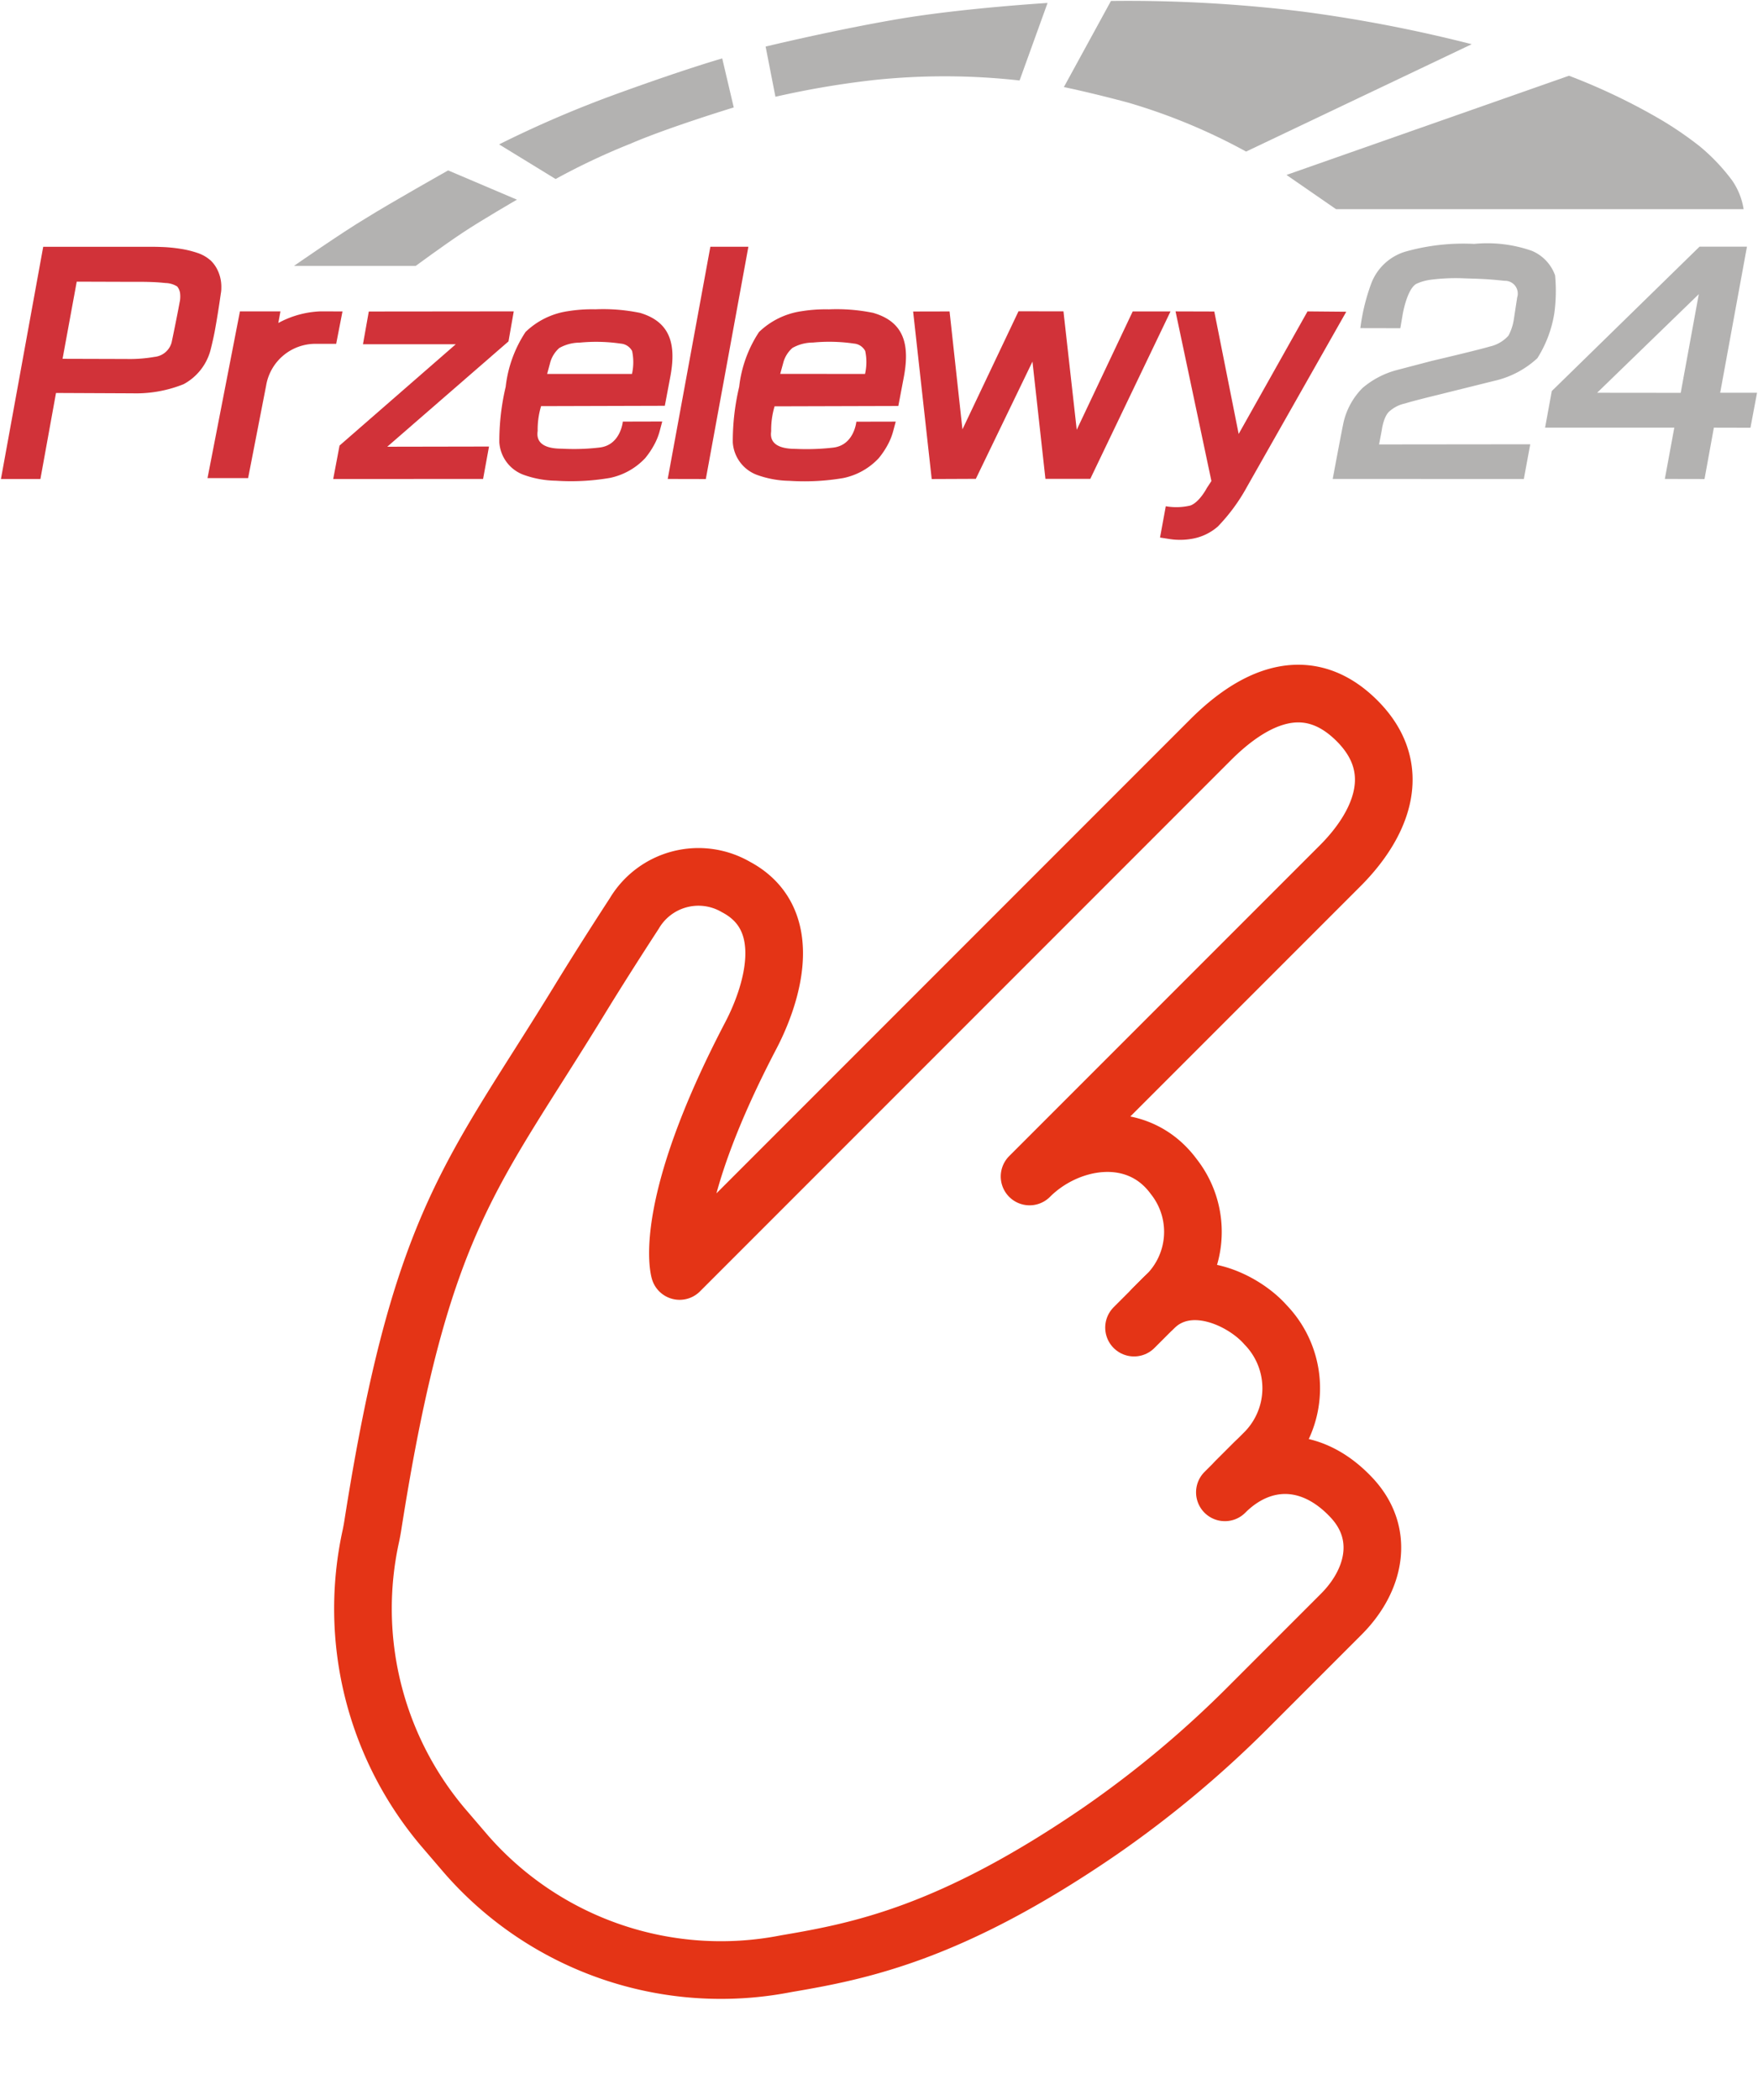
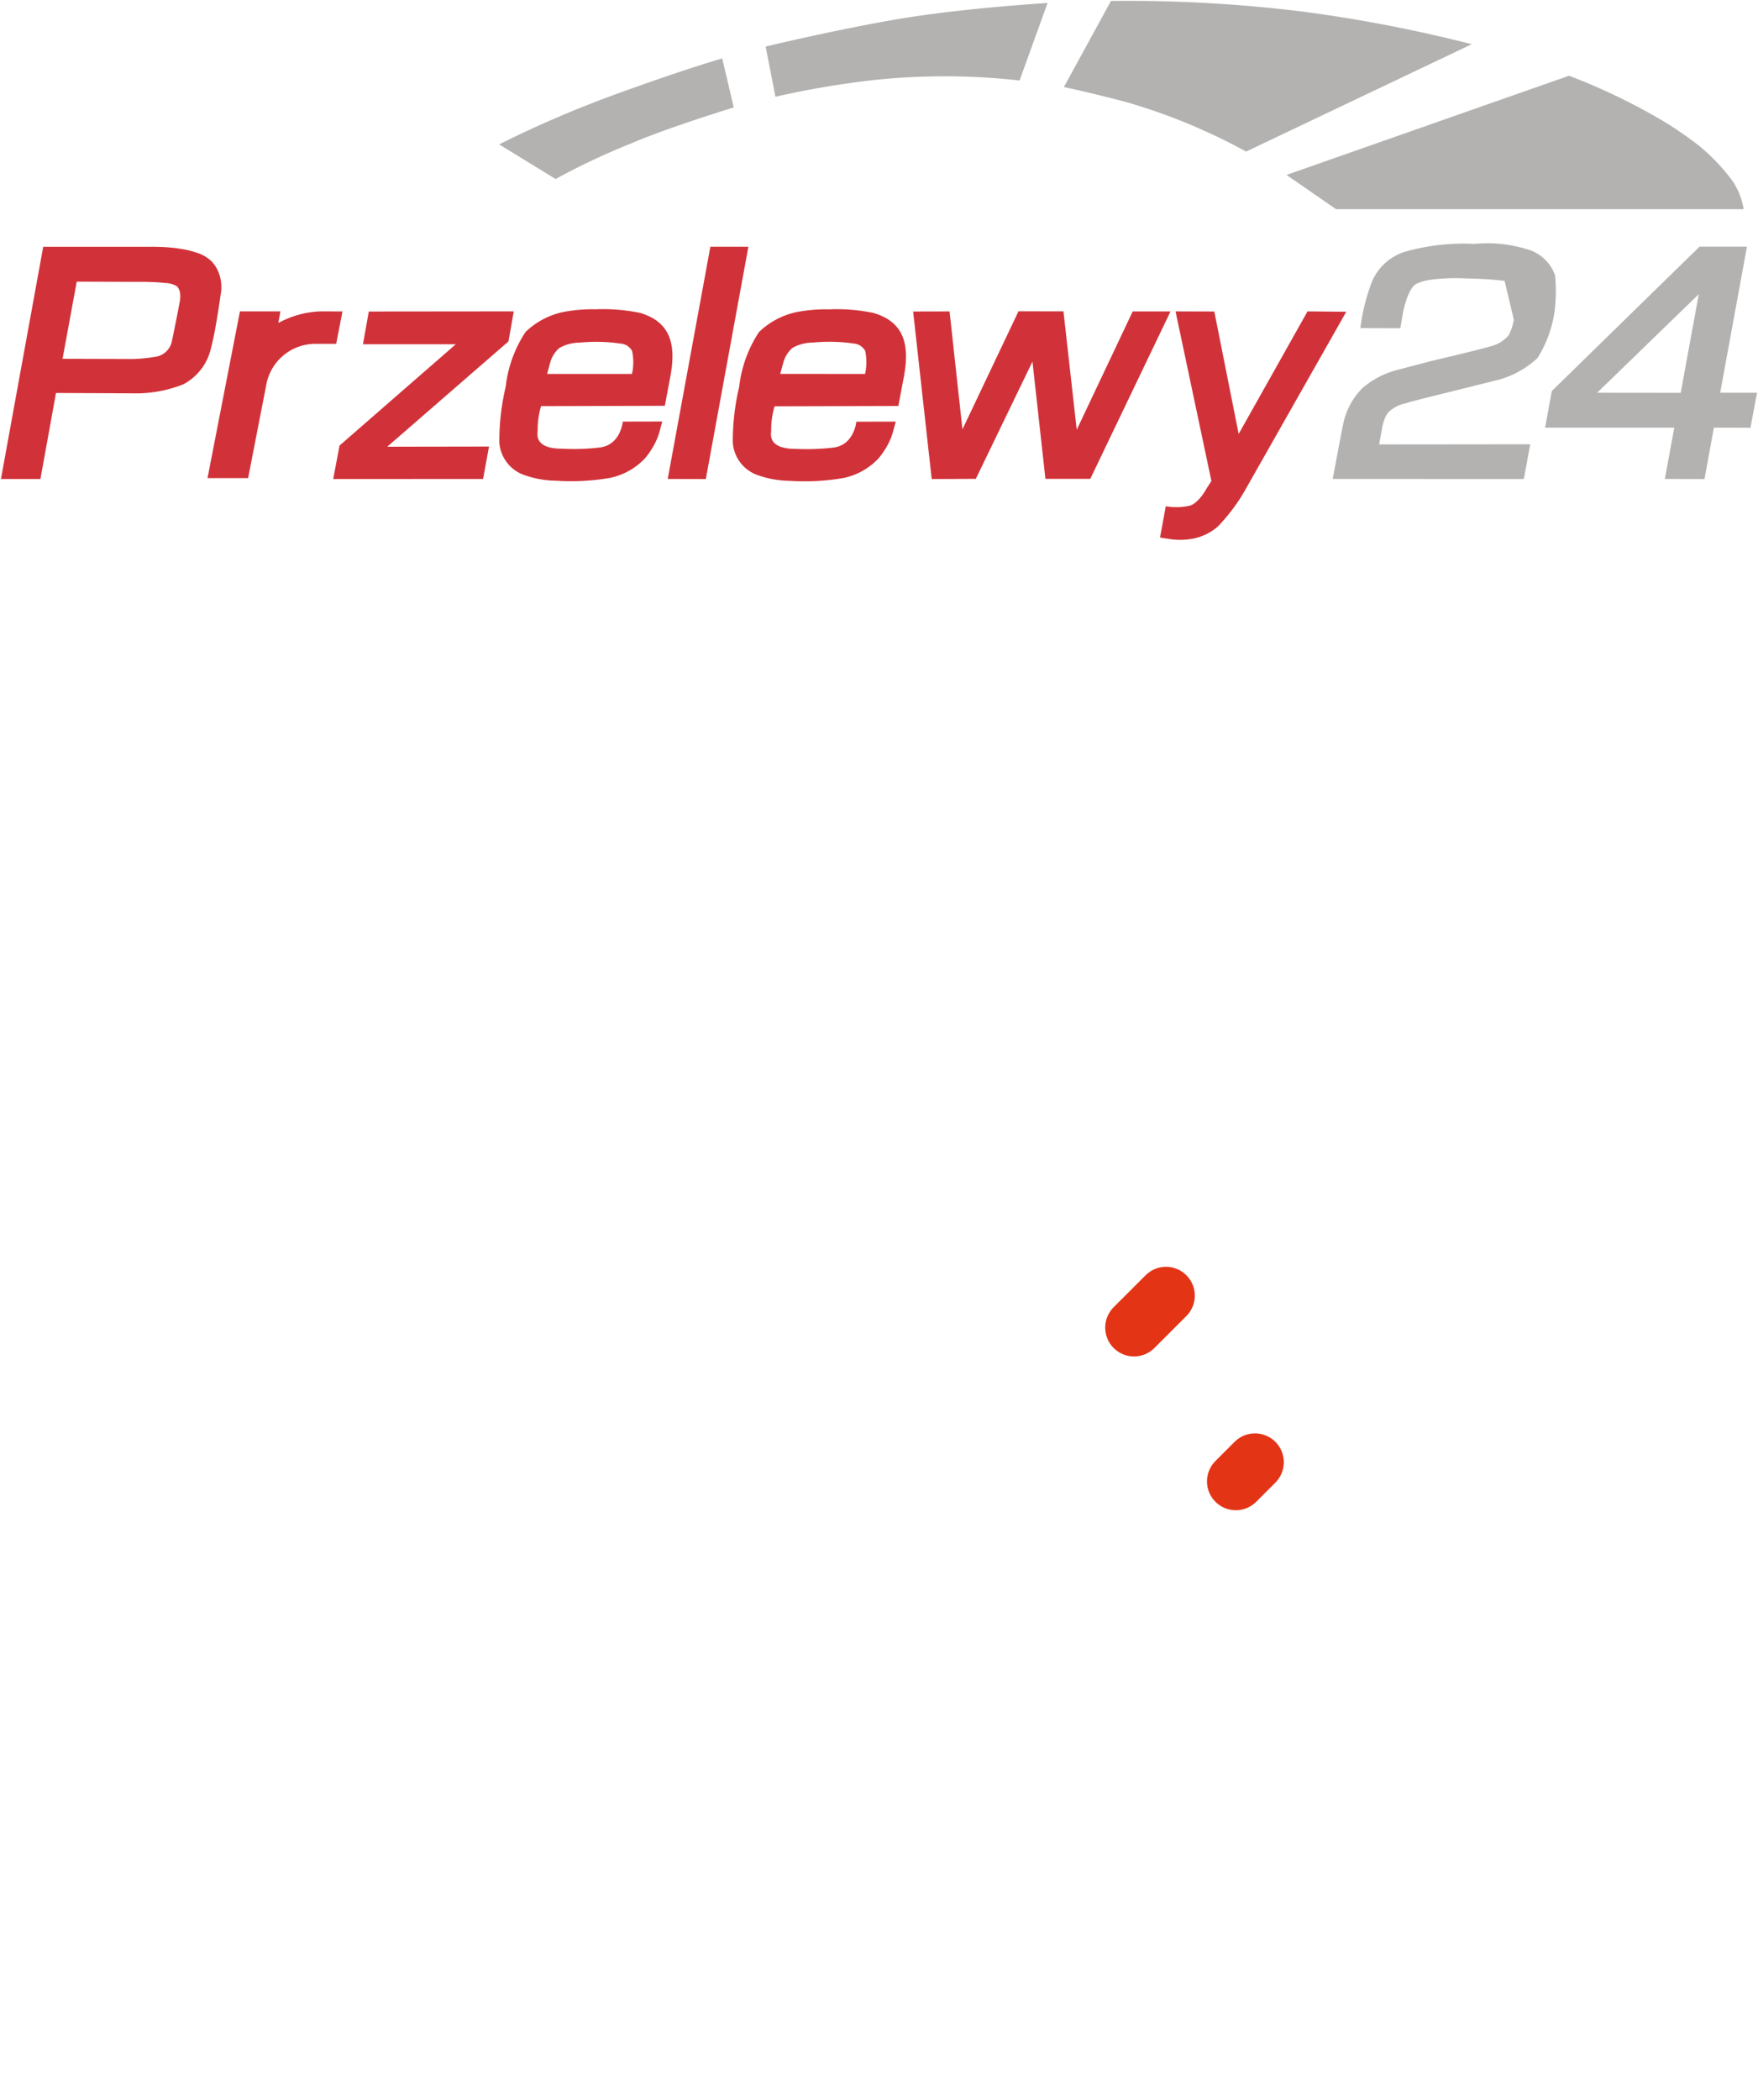
<svg xmlns="http://www.w3.org/2000/svg" id="blik_5" data-name="blik 5" width="121.982" height="145.668" viewBox="0 0 121.982 145.668">
  <defs>
    <clipPath id="clip-path">
      <rect id="Rectangle_5510" data-name="Rectangle 5510" width="121.982" height="37.5" fill="none" />
    </clipPath>
    <clipPath id="clip-path-2">
      <rect id="Rectangle_5532" data-name="Rectangle 5532" width="88.16" height="105.853" fill="none" stroke="#e43416" stroke-width="4" />
    </clipPath>
  </defs>
  <g id="Group_9670" data-name="Group 9670" transform="translate(7305 -4980)">
    <g id="Group_9669" data-name="Group 9669" transform="translate(-7305 4980)">
      <path id="Path_15941" data-name="Path 15941" d="M17.03,13.61,27.088,13.6l-.365,2.082L18.31,22.988l7.061-.013-.411,2.247-10.4.006L15,22.906l8.065-7.026H16.625Z" transform="translate(8.56 7.995)" fill="#d13239" fill-rule="evenodd" />
      <g id="Group_9668" data-name="Group 9668" transform="translate(0 0)">
        <g id="Group_9667" data-name="Group 9667" clip-path="url(#clip-path)">
          <path id="Path_15942" data-name="Path 15942" d="M12.454,14.549c0,.03-.245,1.323-.567,2.855A1.368,1.368,0,0,1,10.7,18.417a10.027,10.027,0,0,1-1.948.146L4.317,18.55,5.3,13.2l4.019.013s.27-.006.649,0c.43.006,1,.024,1.474.081a1.6,1.6,0,0,1,.829.24.937.937,0,0,1,.206.527,2.017,2.017,0,0,1-.019.491m2.109-2.842a2.553,2.553,0,0,0-.881-.5,6.847,6.847,0,0,0-1.17-.286,10.62,10.62,0,0,0-1.337-.129c-.322-.013-.529-.013-.529-.013H2.974L.041,26.887H2.78L3.862,20.92l5.312.024a8.855,8.855,0,0,0,3.538-.632,3.787,3.787,0,0,0,1.858-2.317s.16-.6.3-1.321c.149-.8.3-1.761.373-2.271.033-.222.052-.362.052-.362a2.041,2.041,0,0,0,.038-.421,2.657,2.657,0,0,0-.36-1.41,2.349,2.349,0,0,0-.4-.5" transform="translate(0.024 6.335)" fill="#d13239" fill-rule="evenodd" />
          <path id="Path_15943" data-name="Path 15943" d="M32.136,10.777h2.638L31.821,26.888l-2.644-.006Z" transform="translate(17.154 6.336)" fill="#d13239" fill-rule="evenodd" />
          <path id="Path_15944" data-name="Path 15944" d="M39.9,13.612l2.528-.006.894,8.179,3.89-8.19,3.119.006.921,8.213,3.884-8.208h2.623L52.193,25.218H49.08l-.9-8.132-3.93,8.132-3.061.013Z" transform="translate(23.459 7.993)" fill="#d13239" fill-rule="evenodd" />
          <path id="Path_15945" data-name="Path 15945" d="M31.035,17.994l-5.885,0,.229-.85a2.1,2.1,0,0,1,.611-.946,2.913,2.913,0,0,1,1.421-.375,11.825,11.825,0,0,1,2.857.07.974.974,0,0,1,.778.514,3.723,3.723,0,0,1-.011,1.591m.572-4.235a12.644,12.644,0,0,0-3.108-.251,10.546,10.546,0,0,0-1.923.133,5.335,5.335,0,0,0-2.925,1.44,8.636,8.636,0,0,0-1.378,3.8,16.409,16.409,0,0,0-.441,3.849A2.578,2.578,0,0,0,23.542,25a6.9,6.9,0,0,0,2.21.4,16.076,16.076,0,0,0,3.744-.192,4.649,4.649,0,0,0,2.458-1.375,5.764,5.764,0,0,0,.648-.972,4.241,4.241,0,0,0,.367-.942l.167-.626L30.4,21.3s-.149,1.643-1.628,1.8a15.011,15.011,0,0,1-2.553.081c-.283-.011-1.864.054-1.737-1.151a.263.263,0,0,1,.01-.076,5.646,5.646,0,0,1,.237-1.726l8.586-.024.365-1.931c.426-2.187.122-3.854-2.075-4.51" transform="translate(12.815 7.94)" fill="#d13239" />
          <path id="Path_15946" data-name="Path 15946" d="M23.506,18.837c0,.017-.006.035-.006.052-.006.094.006-.059.006-.052" transform="translate(13.815 11.074)" fill="#d13239" />
          <path id="Path_15947" data-name="Path 15947" d="M33.7,18.841c0,.017-.006.035-.006.052,0,.094.006-.059.006-.052" transform="translate(19.811 11.077)" fill="#d13239" />
          <path id="Path_15948" data-name="Path 15948" d="M41.21,17.993l-5.885-.006.232-.848a2.092,2.092,0,0,1,.611-.948,2.89,2.89,0,0,1,1.421-.375,11.812,11.812,0,0,1,2.855.07.969.969,0,0,1,.778.516,3.693,3.693,0,0,1-.013,1.591m.6-4.23a12.624,12.624,0,0,0-3.106-.251,10.532,10.532,0,0,0-1.923.133,5.343,5.343,0,0,0-2.927,1.44,8.647,8.647,0,0,0-1.377,3.8,16.39,16.39,0,0,0-.443,3.849,2.583,2.583,0,0,0,1.71,2.271,6.9,6.9,0,0,0,2.212.4,16.075,16.075,0,0,0,3.744-.192,4.64,4.64,0,0,0,2.457-1.375,5.719,5.719,0,0,0,.649-.972,4.336,4.336,0,0,0,.367-.942l.167-.626-2.733.006s-.149,1.643-1.628,1.8a16.191,16.191,0,0,1-2.553.087c-.283-.011-1.866.048-1.737-1.153a.319.319,0,0,1,.008-.076,5.7,5.7,0,0,1,.237-1.724l8.586-.024.367-1.931c.426-2.193.122-3.867-2.077-4.516" transform="translate(18.813 7.943)" fill="#d13239" />
          <path id="Path_15949" data-name="Path 15949" d="M54.454,13.608,56.145,22.1l4.778-8.5,2.688.024-6.887,12.14A12.778,12.778,0,0,1,54.7,28.52a3.657,3.657,0,0,1-1.878.865,4.7,4.7,0,0,1-1.491,0l-.643-.1.4-2.171a4.244,4.244,0,0,0,1.7-.048c.637-.227,1.145-1.21,1.145-1.21l.321-.492L51.765,13.6Z" transform="translate(29.802 7.997)" fill="#d13239" fill-rule="evenodd" />
-           <path id="Path_15950" data-name="Path 15950" d="M60.154,16.495l2.772.006.167-.978s.3-1.766.958-2.106A3.4,3.4,0,0,1,65,13.143a13.519,13.519,0,0,1,2.4-.1c1.151.035,1.589.046,2.76.17a.885.885,0,0,1,.875,1.151L70.8,15.9a3.486,3.486,0,0,1-.373,1.118,2.456,2.456,0,0,1-1.274.748c-.913.27-4.038,1-4.038,1l-2.456.643A6.06,6.06,0,0,0,60.3,20.649,4.963,4.963,0,0,0,59,22.97c-.116.5-.765,3.984-.765,3.984l13.261.006.445-2.41-10.49.011.187-.983s.122-1.011.572-1.345a2.333,2.333,0,0,1,1.048-.514c.5-.164,2.212-.58,2.212-.58l3.955-.983a6.5,6.5,0,0,0,3.011-1.578,8.266,8.266,0,0,0,1.177-3.125,11.516,11.516,0,0,0,.051-2.62,2.9,2.9,0,0,0-1.613-1.7,9.369,9.369,0,0,0-4-.48,14.789,14.789,0,0,0-4.78.538,3.659,3.659,0,0,0-2.353,2.182,13.869,13.869,0,0,0-.765,3.119" transform="translate(34.238 6.263)" fill="#b3b2b1" fill-rule="evenodd" />
+           <path id="Path_15950" data-name="Path 15950" d="M60.154,16.495l2.772.006.167-.978s.3-1.766.958-2.106A3.4,3.4,0,0,1,65,13.143a13.519,13.519,0,0,1,2.4-.1c1.151.035,1.589.046,2.76.17L70.8,15.9a3.486,3.486,0,0,1-.373,1.118,2.456,2.456,0,0,1-1.274.748c-.913.27-4.038,1-4.038,1l-2.456.643A6.06,6.06,0,0,0,60.3,20.649,4.963,4.963,0,0,0,59,22.97c-.116.5-.765,3.984-.765,3.984l13.261.006.445-2.41-10.49.011.187-.983s.122-1.011.572-1.345a2.333,2.333,0,0,1,1.048-.514c.5-.164,2.212-.58,2.212-.58l3.955-.983a6.5,6.5,0,0,0,3.011-1.578,8.266,8.266,0,0,0,1.177-3.125,11.516,11.516,0,0,0,.051-2.62,2.9,2.9,0,0,0-1.613-1.7,9.369,9.369,0,0,0-4-.48,14.789,14.789,0,0,0-4.78.538,3.659,3.659,0,0,0-2.353,2.182,13.869,13.869,0,0,0-.765,3.119" transform="translate(34.238 6.263)" fill="#b3b2b1" fill-rule="evenodd" />
          <path id="Path_15951" data-name="Path 15951" d="M76.926,20.912l-5.8-.006,7.055-6.839Zm2.739-.006,1.858-10.132H78.231L67.98,20.788l-.464,2.539h8.965l-.656,3.557,2.753.006.649-3.563,2.539.006.457-2.428Z" transform="translate(39.693 6.334)" fill="#b3b2b1" fill-rule="evenodd" />
-           <path id="Path_15952" data-name="Path 15952" d="M12.847,14.065h8.445s1.891-1.393,3.235-2.287,3.789-2.306,3.789-2.306L23.542,7.443S19.51,9.712,17.8,10.782c-1.659.989-4.953,3.282-4.953,3.282" transform="translate(7.553 4.376)" fill="#b3b2b1" fill-rule="evenodd" />
          <path id="Path_15953" data-name="Path 15953" d="M25.727,10.913l-3.917-2.4a77.165,77.165,0,0,1,8.259-3.539c4.708-1.709,7.222-2.423,7.222-2.423l.8,3.4s-4.533,1.38-7.131,2.5a47.238,47.238,0,0,0-5.229,2.463" transform="translate(12.822 1.501)" fill="#b3b2b1" fill-rule="evenodd" />
          <path id="Path_15954" data-name="Path 15954" d="M34.136,6.635l-.681-3.481s4.835-1.17,9.261-1.918S53.018.129,53.018.129L51.076,5.506a46.819,46.819,0,0,0-10.013-.041,61.23,61.23,0,0,0-6.926,1.17" transform="translate(19.669 0.076)" fill="#b3b2b1" fill-rule="evenodd" />
          <path id="Path_15955" data-name="Path 15955" d="M46.488,6.017,49.754.045A99.064,99.064,0,0,1,63.086.786a100.036,100.036,0,0,1,11.7,2.258L59.133,10.491a40.844,40.844,0,0,0-8.2-3.4C48.36,6.4,46.488,6.017,46.488,6.017" transform="translate(27.331 0.022)" fill="#b3b2b1" fill-rule="evenodd" />
          <path id="Path_15956" data-name="Path 15956" d="M56.216,10.188l3.441,2.376H87.934a4.8,4.8,0,0,0-.81-2.013,13.581,13.581,0,0,0-2.218-2.334A24.642,24.642,0,0,0,82.3,6.42a42.72,42.72,0,0,0-6.482-3.112Z" transform="translate(33.05 1.945)" fill="#b3b2b1" fill-rule="evenodd" />
          <path id="Path_15957" data-name="Path 15957" d="M16.9,13.6a6.646,6.646,0,0,0-2.92.807l.148-.807H11.318L9.068,25.164h2.817l1.248-6.406a3.467,3.467,0,0,1,3.408-2.907l1.455,0,.437-2.247Z" transform="translate(5.331 7.995)" fill="#d13239" />
        </g>
      </g>
    </g>
  </g>
  <g id="Group_9694" data-name="Group 9694" transform="translate(25.696 48.815)">
    <g id="Group_9692" data-name="Group 9692" transform="translate(-8 -9)" clip-path="url(#clip-path-2)">
-       <path id="Path_16020" data-name="Path 16020" d="M9.455,82.547A23.475,23.475,0,0,1,4.473,62.364q.084-.4.143-.782C7.958,40.341,11.552,37.3,19,25.116c1.743-2.85,3.746-5.913,3.746-5.913A5.177,5.177,0,0,1,29.8,17.359c4.289,2.274,2.419,7.661,1.037,10.3-6.266,11.973-4.942,16.333-4.942,16.333h0l36.83-36.83C64.978,4.909,69.012,1.949,72.9,5.834c3.473,3.472,1.475,7.409-1.164,10.048L50.178,37.438c2.638-2.639,7.42-3.508,10.006.009a6.188,6.188,0,0,1-.687,8.4l-.741.741c2.449-2.449,6.256-.621,7.8,1.143a6.324,6.324,0,0,1-.132,8.922L63.73,59.344c2.523-2.523,6-2.63,8.811.393,2.344,2.524,1.576,5.748-.74,8.064l-6.325,6.325a73.931,73.931,0,0,1-10.418,8.717c-10.3,7.063-16.588,8.314-21.695,9.181l-.123.022A23.471,23.471,0,0,1,11.1,84.465Z" transform="translate(3.565 4.342)" fill="none" stroke="#e43416" stroke-linecap="round" stroke-linejoin="round" stroke-width="4" />
      <line id="Line_61" data-name="Line 61" y1="2.217" x2="2.217" transform="translate(60.991 50.045)" fill="none" stroke="#e43416" stroke-linecap="round" stroke-linejoin="round" stroke-width="4" />
      <line id="Line_62" data-name="Line 62" x1="1.33" y2="1.33" transform="translate(68.053 61.598)" fill="none" stroke="#e43416" stroke-linecap="round" stroke-linejoin="round" stroke-width="4" />
    </g>
  </g>
</svg>